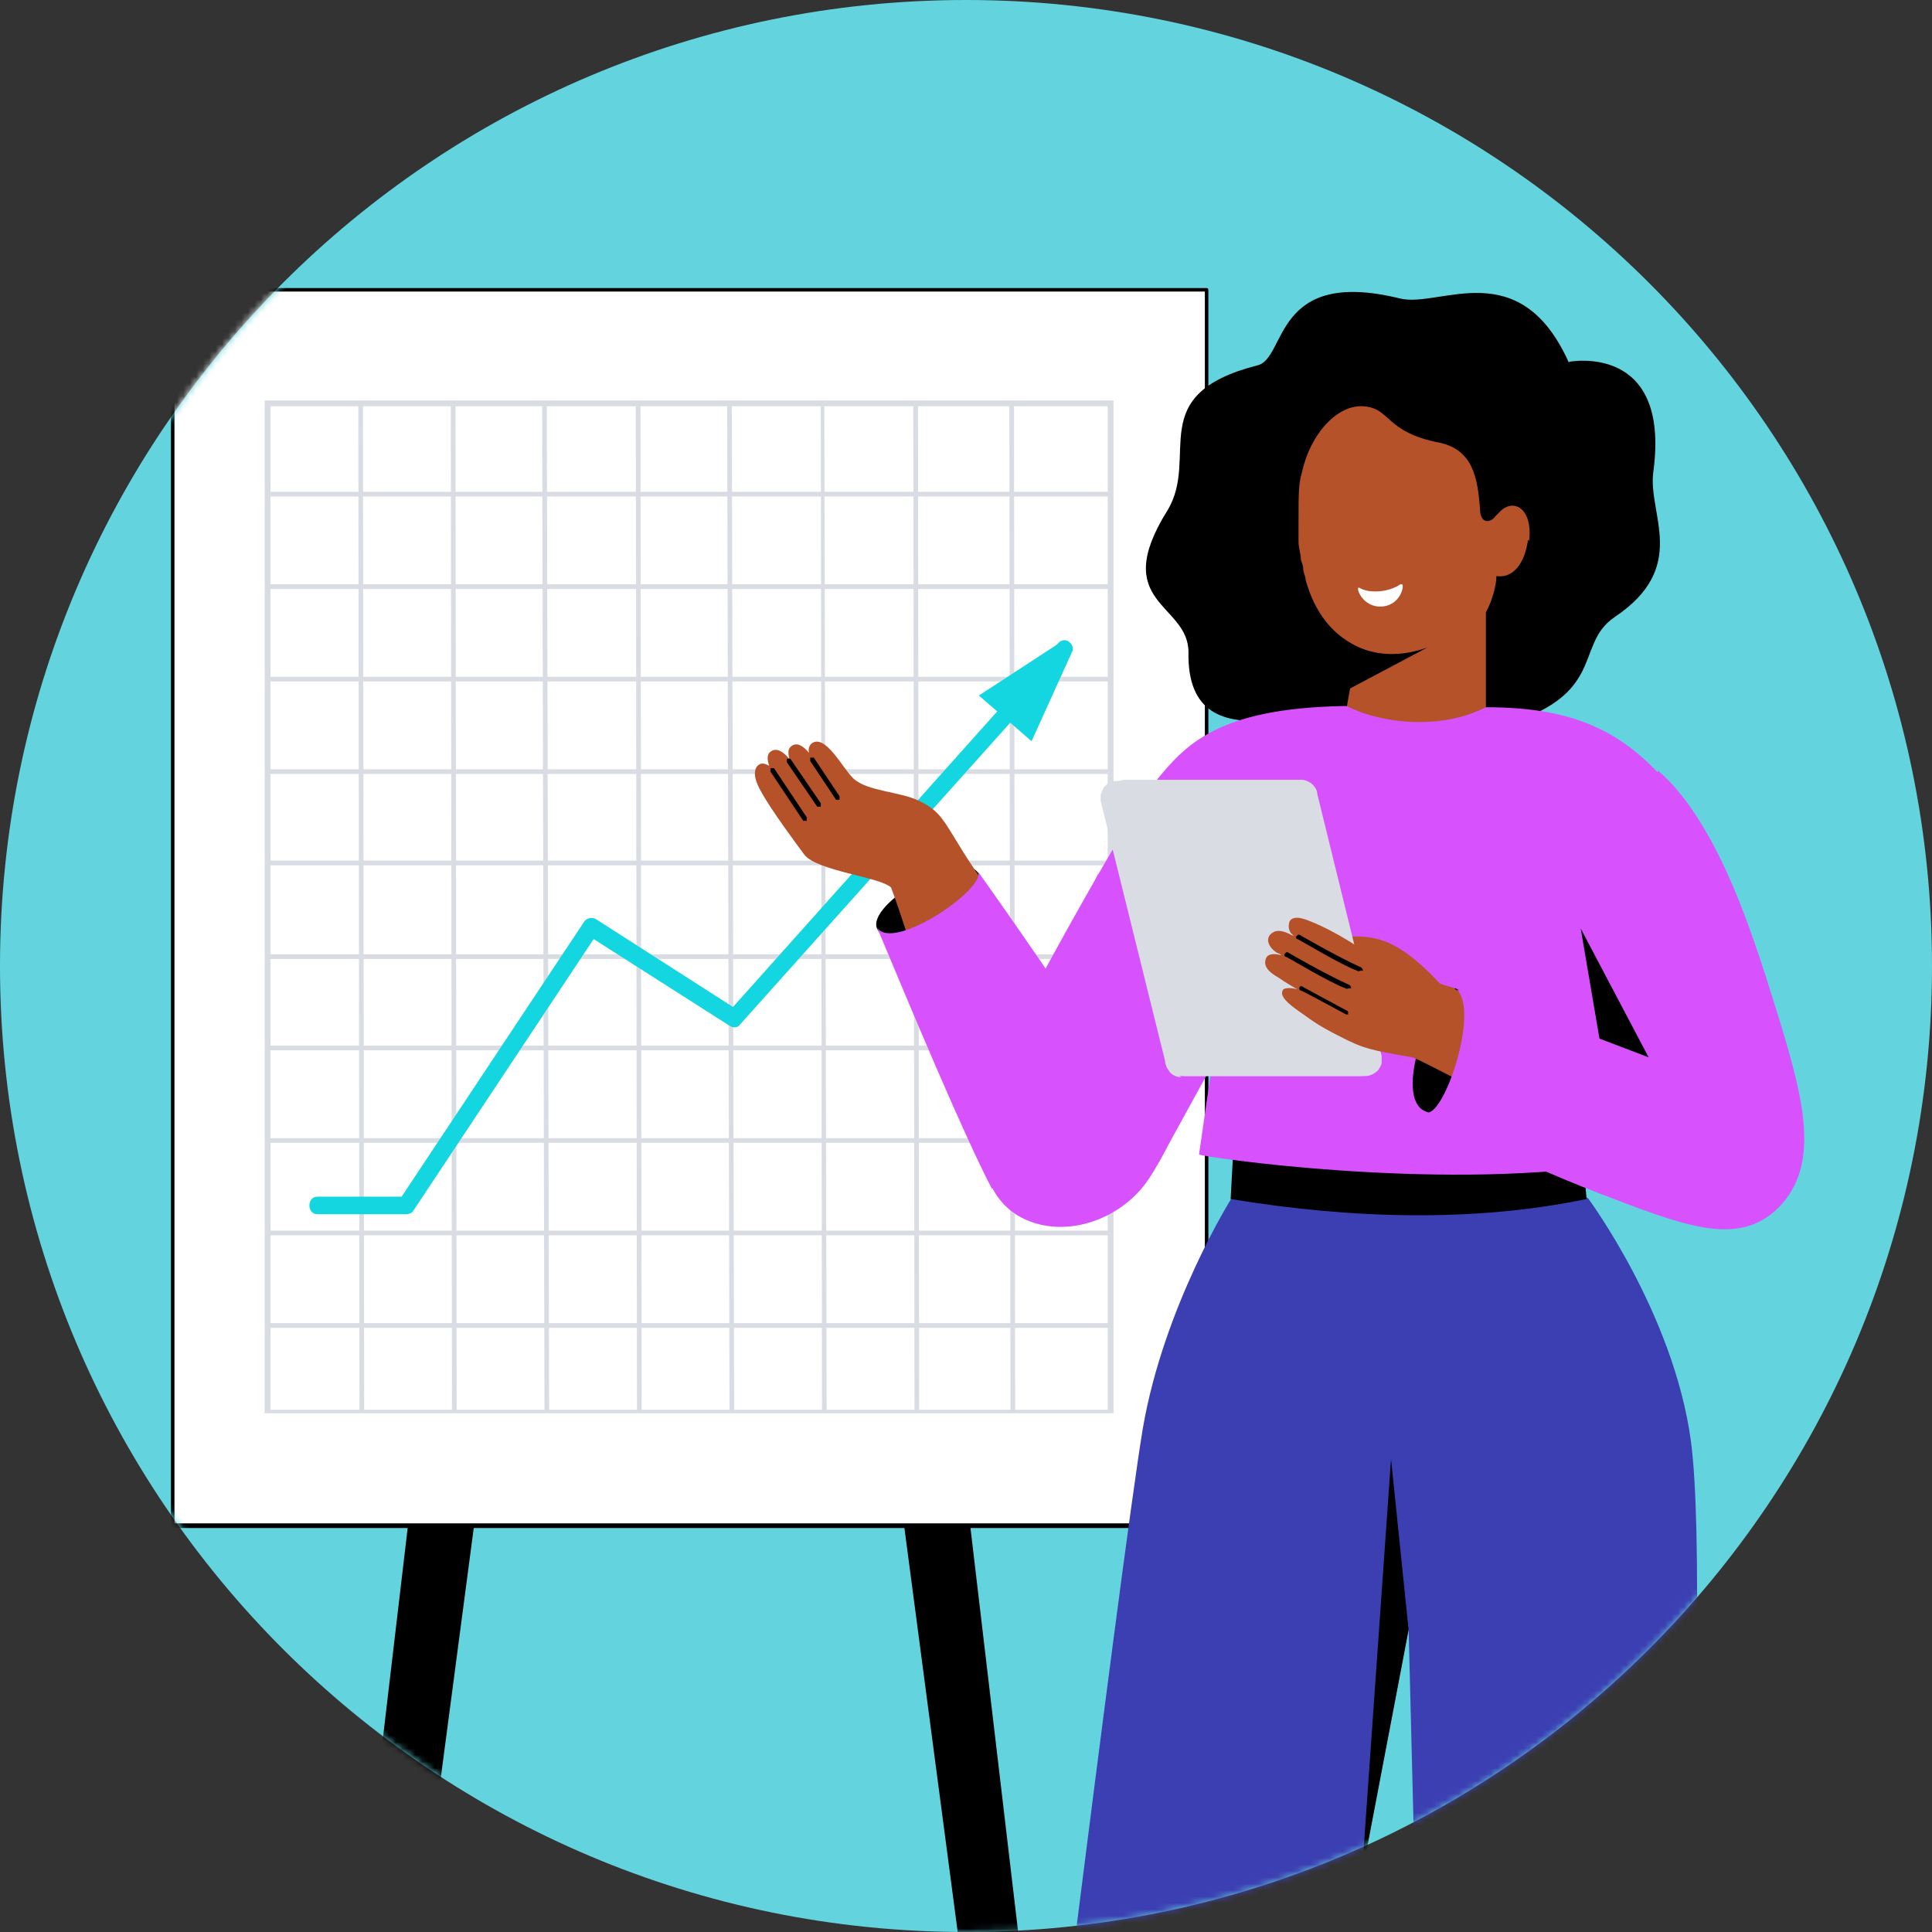
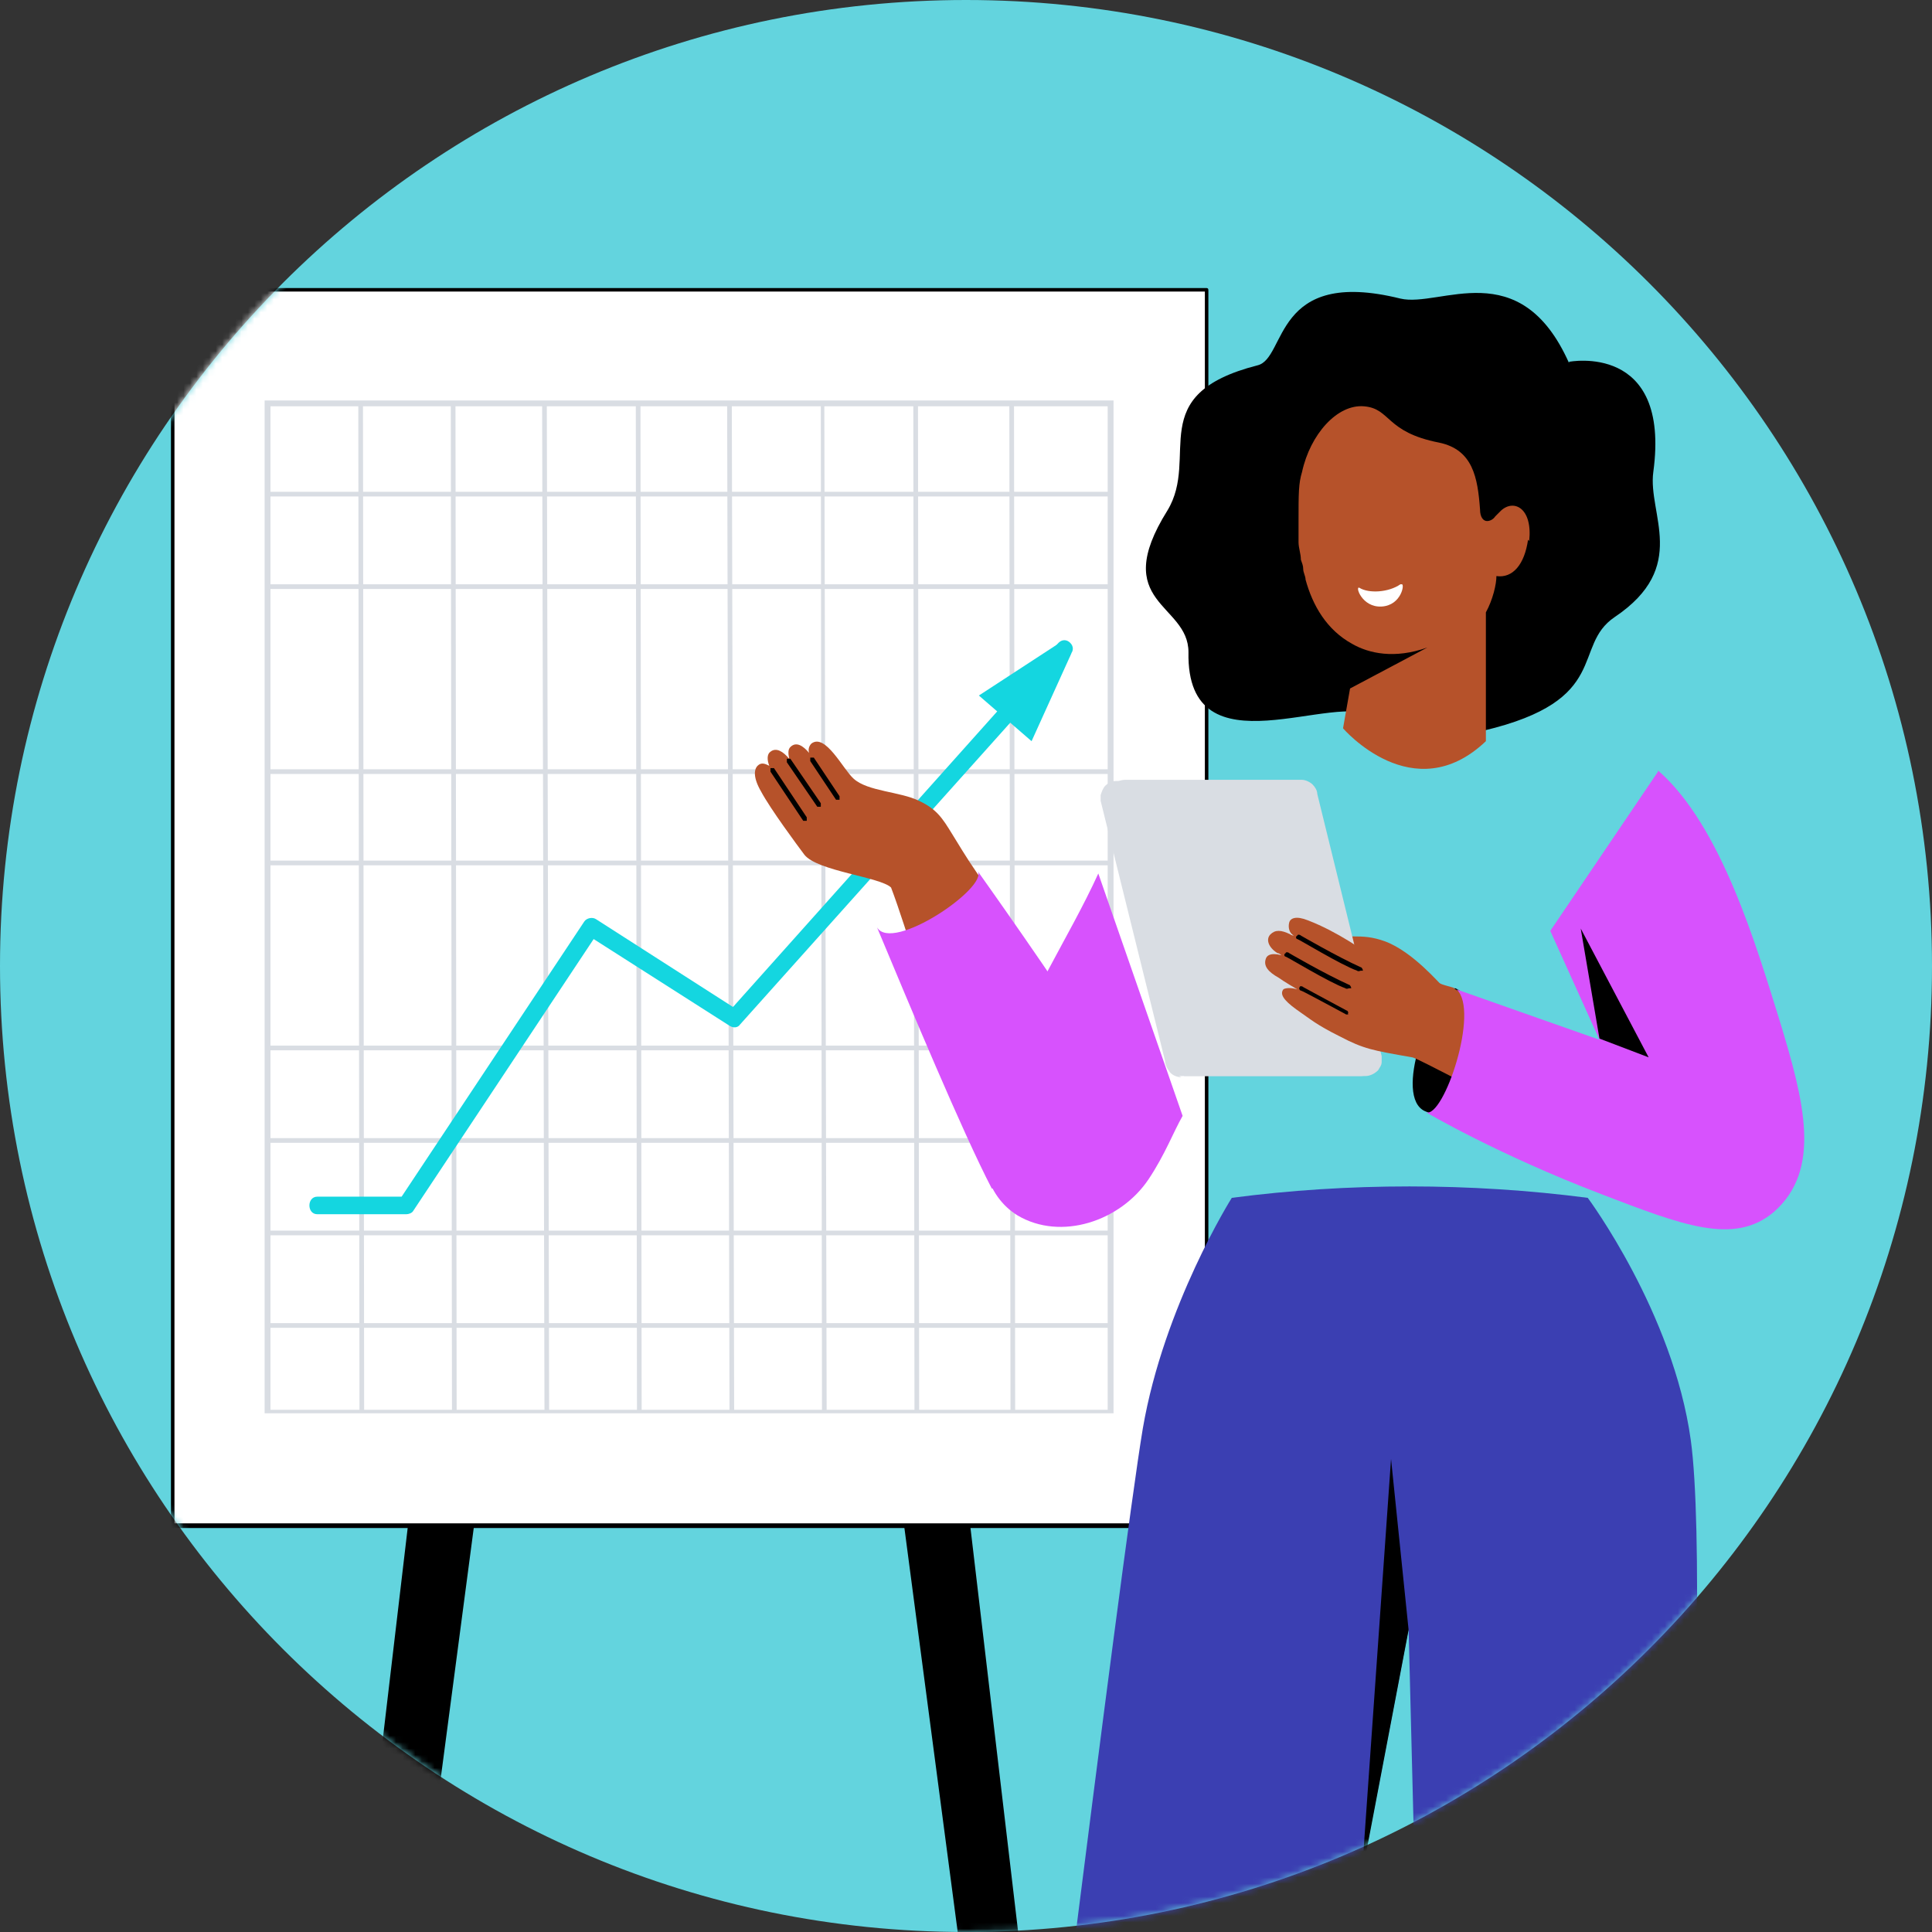
<svg xmlns="http://www.w3.org/2000/svg" width="300" height="300" viewBox="0 0 300 300" fill="none">
  <rect x="0" y="0" width="300" height="300" fill="#333333" stroke="none" />
  <path d="M300 150C300 67.157 232.843 0 150 0C67.157 0 0 67.157 0 150C0 232.843 67.157 300 150 300C232.843 300 300 232.843 300 150Z" fill="#63D4DE" />
  <mask id="mask0_1673_233" style="mask-type:luminance" maskUnits="userSpaceOnUse" x="0" y="0" width="300" height="300">
    <path d="M300 150C300 67.157 232.843 0 150 0C67.157 0 0 67.157 0 150C0 232.843 67.157 300 150 300C232.843 300 300 232.843 300 150Z" fill="white" />
  </mask>
  <g mask="url(#mask0_1673_233)">
    <path d="M161.636 398L139.454 229.818H149.818L169.636 397.818C169.636 397.818 161.454 398 161.454 397.818L161.636 398Z" fill="black" />
    <path d="M150.182 236L151.454 246.364H142L140.545 236.182L150.182 236Z" fill="black" />
    <path d="M44.363 398L64.181 229.818H74.545L52.363 398H44.181H44.363Z" fill="black" />
    <path d="M64 236L62.545 246.364H72.181L73.454 236.182L64 236Z" fill="black" />
    <path d="M26.727 44.909V236.909H187.454V44.909H26.727Z" fill="white" />
    <path d="M187.454 237.273H26.909C26.727 237.273 26.545 237.273 26.545 236.909V44.909C26.363 44.909 26.363 44.727 26.545 44.727C26.545 44.727 26.545 44.727 26.727 44.727H187.273C187.454 44.727 187.636 44.727 187.636 45.091V237.091C187.818 237.091 187.818 237.273 187.636 237.273C187.636 237.273 187.636 237.273 187.454 237.273ZM27.273 236.545H187.091V45.273H27.091V236.545H27.273Z" fill="black" />
    <path d="M41.091 62.182V219.455H172.909V62.182H41.091ZM172.182 218.909H42V63.091C41.818 63.091 172 63.091 172 63.091V218.909H172.182Z" fill="#D9DDE3" />
    <path d="M172.182 76.364H41.273V77.091H172.182V76.364Z" fill="#D9DDE3" />
-     <path d="M172.363 105.091H41.454V105.818H172.363V105.091Z" fill="#D9DDE3" />
    <path d="M172.363 133.636H41.454V134.364H172.363V133.636Z" fill="#D9DDE3" />
    <path d="M172.363 162.364H41.454V163.091H172.363V162.364Z" fill="#D9DDE3" />
    <path d="M172.363 191.091H41.454V191.818H172.363V191.091Z" fill="#D9DDE3" />
    <path d="M172.363 90.727H41.454V91.455H172.363V90.727Z" fill="#D9DDE3" />
    <path d="M172.363 119.455H41.454V120.182H172.363V119.455Z" fill="#D9DDE3" />
-     <path d="M172.363 148.182H41.454V148.909H172.363V148.182Z" fill="#D9DDE3" />
-     <path d="M172.363 176.727H41.454V177.455H172.363V176.727Z" fill="#D9DDE3" />
+     <path d="M172.363 176.727H41.454V177.455H172.363V176.727" fill="#D9DDE3" />
    <path d="M172.363 205.455H41.454V206.182H172.363V205.455Z" fill="#D9DDE3" />
    <path d="M128.363 219.091H127.636L127.454 62.545H128L128.363 219.091Z" fill="#D9DDE3" />
    <path d="M142.727 219.091H142L141.818 62.545H142.545L142.727 219.091Z" fill="#D9DDE3" />
    <path d="M157.636 219.091H156.909L156.727 62.545H157.455L157.636 219.091Z" fill="#D9DDE3" />
    <path d="M99.636 219.091H98.909L98.727 62.545H99.454L99.636 219.091Z" fill="#D9DDE3" />
    <path d="M70.909 219.091H70.182L70 62.545H70.727L70.909 219.091Z" fill="#D9DDE3" />
    <path d="M114 219.091H113.273L112.909 62.545H113.636L114 219.091Z" fill="#D9DDE3" />
    <path d="M85.272 219.091H84.545L84.181 62.545H84.909L85.272 219.091Z" fill="#D9DDE3" />
    <path d="M56.545 219.091H55.818L55.636 62.545H56.363L56.545 219.091Z" fill="#D9DDE3" />
    <path d="M166.182 101.818L114.909 159.091C114.545 159.636 113.818 159.636 113.272 159.273L92.182 145.818L64.182 188C64 188.364 63.454 188.545 63.091 188.545H49.272C47.636 188.545 47.636 185.818 49.272 185.818H62.363L90.727 143.091C91.091 142.545 92 142.364 92.545 142.727L113.818 156.364L164.363 99.818C164.909 99.273 165.636 99.273 166.182 99.818C166.727 100.364 166.727 101.091 166.182 101.636V101.818Z" fill="#14D6E0" />
    <path d="M152 108L164.545 99.818L166.363 101.455L160.182 115.091L152 108Z" fill="#14D6E0" />
    <path d="M258.545 375.636C258.545 375.636 266.182 250 262.545 223.636C259.818 203.818 246.545 186 246.545 186C228.363 183.636 209.273 183.636 191.273 186C191.273 186 180.727 202.727 177.454 221.818C174 242.545 157.636 375.455 157.636 375.455H195.273L218.727 252.909L221.818 375.455H258.363L258.545 375.636Z" fill="#3B3FB2" />
    <path d="M218.727 253.091L216 226.545L211.454 291.273L218.727 253.091Z" fill="black" />
    <path d="M243.636 56.182C243.636 56.182 259.455 53.091 256.727 73.273C255.818 79.818 262.364 88 250.727 95.818C244 100.364 250.364 108.727 230.364 113.455C222.546 115.273 214.909 112.545 213.455 111.455C207.818 106.909 184.182 120.545 184.545 101.273C184.545 93.636 172.182 93.818 181.273 79.273C186.364 70.909 177.455 61.273 195.273 56.727C199.818 55.636 197.636 41.455 217.455 46.364C223.636 47.818 236 39.273 243.636 56.364V56.182Z" fill="black" />
    <path d="M237.273 83.818C236.727 87.636 234.909 89.818 232.363 89.454C232.363 90.727 231.818 93.091 230.727 95.091V115.091C219.454 125.818 208.545 113.091 208.545 113.091L209.636 106.909L221.636 100.545C216.545 102.364 212.545 101.455 210 100C206 97.818 203.818 94 202.727 90C202.727 89.454 202.363 88.909 202.363 88.364C202.363 87.818 202.182 87.454 202 86.909C202 86 201.636 85.091 201.636 84.182C201.636 83.636 201.636 82.909 201.636 82.364C201.636 82 201.636 81.454 201.636 81.091C201.636 76.546 201.636 75.091 202.182 73.273C203.454 67.454 207.636 62.727 211.818 63.091C216 63.455 215.091 67.091 223.454 68.727C228.727 69.818 229.454 74.182 229.818 79.091C229.818 80.364 230.363 80.909 230.909 80.909C231.273 80.909 231.818 80.727 232.182 80.182C232.545 79.818 232.727 79.636 233.091 79.273C235.091 77.454 238 78.909 237.454 84L237.273 83.818Z" fill="#B6522A" />
-     <path d="M246.363 186.182C246.363 186.182 245.636 176.727 244.727 176.545C243.818 176.364 191.636 176.182 191.636 176.182L191.091 186.182C209.818 189.273 228.909 189.818 246.363 186.182Z" fill="black" />
-     <path d="M179.636 121.091C184 115.818 188.909 110 208.545 109.636C208.727 109.636 208.909 109.636 209.091 109.636C214.909 112.545 224 113.273 230.727 109.818C245.273 109.818 253.091 114 260.727 123.818C264.909 129.091 264.727 133.455 262.545 136.909C259.636 146 249.091 152.909 248 152L249.636 180.909C222.182 184.909 186.727 179.636 186.182 179.273L188.182 165.455L180 180.364C180 180.364 164.545 166.909 162.182 150.727C162.182 150.727 175.273 126.545 179.636 121.273V121.091Z" fill="#D752FD" />
    <path d="M221.273 172.545C216.363 170.364 222 154.909 226 153.455C233.818 157.273 231.273 176.909 221.273 172.545Z" fill="black" />
    <path d="M205.454 145.091C203.818 144.727 202.727 144.545 202.364 145.091C202 145.818 202.909 147.091 205.091 148C208.909 149.455 211.454 150.545 211.454 150.727L223.818 152.909C223.636 152.909 219.454 147.818 215.091 146.182C211.091 144.727 209.454 146 205.091 144.909L205.454 145.091Z" fill="#B6522A" />
    <path d="M183.818 167.091H212C212.727 167.091 213.454 166.727 214 166.182C214.182 165.818 214.545 165.455 214.545 164.909C214.545 164.545 214.545 164.364 214.545 164L204.545 123.273C204.545 122.727 204.181 122.182 203.818 121.818C203.454 121.455 202.727 121.091 202.182 121.091H174.727C173.454 121.091 172.363 122 172.363 123.273C172.363 123.455 172.363 123.818 172.363 124L181.636 164.727C181.636 165.273 182 165.818 182.363 166.182C182.727 166.545 183.454 166.909 184 166.909L183.818 167.091Z" fill="#D9DDE3" />
    <path d="M183.091 167.091H211.273C212 167.091 212.727 166.727 213.273 166.182C213.455 165.818 213.636 165.455 213.818 165.091C213.818 164.727 213.818 164.545 213.818 164.182L203.818 123.455C203.818 122.909 203.455 122.364 203.273 122C202.909 121.455 202.182 121.273 201.455 121.273H173.273C172.546 121.273 172 121.636 171.636 122C171.273 122.364 171.091 122.909 170.909 123.455C170.909 123.818 170.909 124 170.909 124.364L180.909 164.727C180.909 165.273 181.273 166 181.455 166.182C181.818 166.909 182.727 167.273 183.455 167.273L183.091 167.091Z" fill="#D9DDE3" />
    <path d="M226 153.455C224.727 153.091 224 152.909 223.636 152.727C223.636 152.727 212.909 148.182 212 147.818C212 147.818 207.818 144.727 203.091 142.909C201.272 142.182 200.363 142.545 200.181 143.273C200 144 200.182 144.909 200.909 145.273C200.909 145.273 200.545 145.273 200.363 145.091C198.909 144.364 198 144.364 197.272 145.091C196.545 145.818 196.909 147.091 198.363 148C198.727 148 198.909 148.364 199.091 148.364C199.091 148.364 196.909 147.636 196.545 148.909C196.181 150 196.909 150.909 198.545 151.818C199.272 152.364 201.454 153.636 201.454 153.636C200.363 153.273 199.454 153.455 199.272 153.636C198.727 154.364 199.272 155.273 201.272 156.727C203.636 158.364 204.363 159.091 208 160.909C211.818 162.909 213.091 163.091 219.272 164.182C220 164.182 232.727 171.273 238 173.091C242.363 174.545 229.454 154.727 225.636 153.455H226Z" fill="#B6522A" />
    <path d="M209.454 157.455C209.454 157.455 209.091 157.636 208.909 157.455C206.182 156 202.182 153.818 202 153.818C201.818 153.818 201.636 153.455 201.818 153.273C201.818 153.091 202.182 153.091 202.363 153.273C202.363 153.273 206.363 155.455 209.091 156.909C209.273 156.909 209.454 157.273 209.272 157.455H209.454Z" fill="black" />
    <path d="M209.455 153.455C209.455 153.455 209.091 153.636 208.909 153.455C206.364 152.545 199.818 148.545 199.636 148.545C199.455 148.545 199.273 148.182 199.636 148C199.636 147.818 200 147.818 200.182 148C200.182 148 205.455 151.091 209.455 152.909C209.637 152.909 209.818 153.273 209.818 153.455H209.455Z" fill="black" />
    <path d="M211.273 150.727C211.273 150.727 210.909 150.909 210.727 150.727C208.182 149.818 201.636 145.818 201.455 145.818C201.273 145.818 201.091 145.455 201.455 145.273C201.455 145.091 201.818 145.091 202 145.273C202 145.273 207.636 148.545 211.273 150.182C211.455 150.182 211.636 150.545 211.636 150.727H211.273Z" fill="black" />
    <path d="M257.454 119.636C267.272 128.182 272.727 146.909 276.363 158.545C280.181 171.091 282.909 181.636 275.454 188.182C269.272 193.455 261.09 190.182 248.727 185.455C232.545 179.273 221.454 172.727 221.454 172.727C224.181 173.636 229.818 156.909 226.181 153.636L248.363 161.455L240.727 144.545L257.454 119.818V119.636Z" fill="#D752FD" />
    <path d="M245.455 144.182L256 164.182L248.364 161.273L245.455 144.182Z" fill="black" />
    <path d="M154.182 169.455C159.091 155.636 166 145.636 170.545 135.636L183.636 173.273C182.182 175.818 180.909 179.273 178.364 183.091C174 189.636 164.727 192.727 158 188.727C153.273 185.818 150.727 179.091 154.182 169.455Z" fill="#D752FD" />
-     <path d="M151.818 135.455C149.091 131.818 134.545 140.364 136.182 144.182C140.182 152 157.273 143.636 151.818 135.455Z" fill="black" />
    <path d="M147.818 129.455C146.364 127.091 145.455 125.636 142.727 124.364C139.818 122.909 134.727 122.909 132.546 120.909C130.909 119.455 128.182 113.818 126 115.455C125.636 115.818 125.455 116.364 125.636 116.909C124.727 115.818 123.636 115.091 122.727 116C122.364 116.364 122.364 116.909 122.546 117.818C121.637 116.727 120.546 116 119.636 116.727C119.091 117.091 119.091 118 119.455 118.909C118.727 118.545 118.182 118.364 117.637 118.909C117.091 119.455 116.909 120.727 118.182 122.909C119.636 125.636 123.818 131.273 124.909 132.727C126.909 135.273 136.727 136.182 138.364 137.818C140.727 144 145.091 158.909 145.091 158.909L162.182 150.545C162.182 150.545 156.182 142.182 151.637 135.455C150 133.091 148.727 130.909 147.818 129.455Z" fill="#B6522A" />
    <path d="M122.182 118.182C122.182 118.182 122.182 118 122.182 117.818C122.182 117.818 122.545 117.818 122.727 117.818L127.454 124.727C127.454 124.727 127.454 125.091 127.454 125.273C127.454 125.273 127.091 125.273 126.909 125.273L122.182 118.364V118.182Z" fill="black" />
    <path d="M119.636 119.636C119.636 119.636 119.636 119.455 119.636 119.273C119.636 119.273 120 119.273 120.181 119.273L125.272 126.909C125.272 126.909 125.272 127.273 125.272 127.455C125.272 127.455 124.909 127.455 124.727 127.455L119.636 119.818V119.636Z" fill="black" />
    <path d="M125.818 118C125.818 118 125.818 117.818 125.818 117.636C125.818 117.636 126.182 117.636 126.364 117.636L130.364 123.636C130.364 123.636 130.364 124 130.364 124.182C130.364 124.182 130 124.182 129.818 124.182L125.818 118.182V118Z" fill="black" />
    <path d="M154 184.545C149.454 175.818 141.273 156.182 136.182 144C138.545 148 153.454 137.818 151.818 135.273C151.818 135.273 164 152.364 170.909 163.273C180.909 178.909 154.182 184.727 154 184.545Z" fill="#D752FD" />
    <path d="M217.636 90.727C218.181 90.545 217.636 94 214.545 94.182C211.454 94.364 210.363 90.909 211.09 91.273C212.545 92.182 215.636 92 217.454 90.727H217.636Z" fill="white" />
  </g>
</svg>